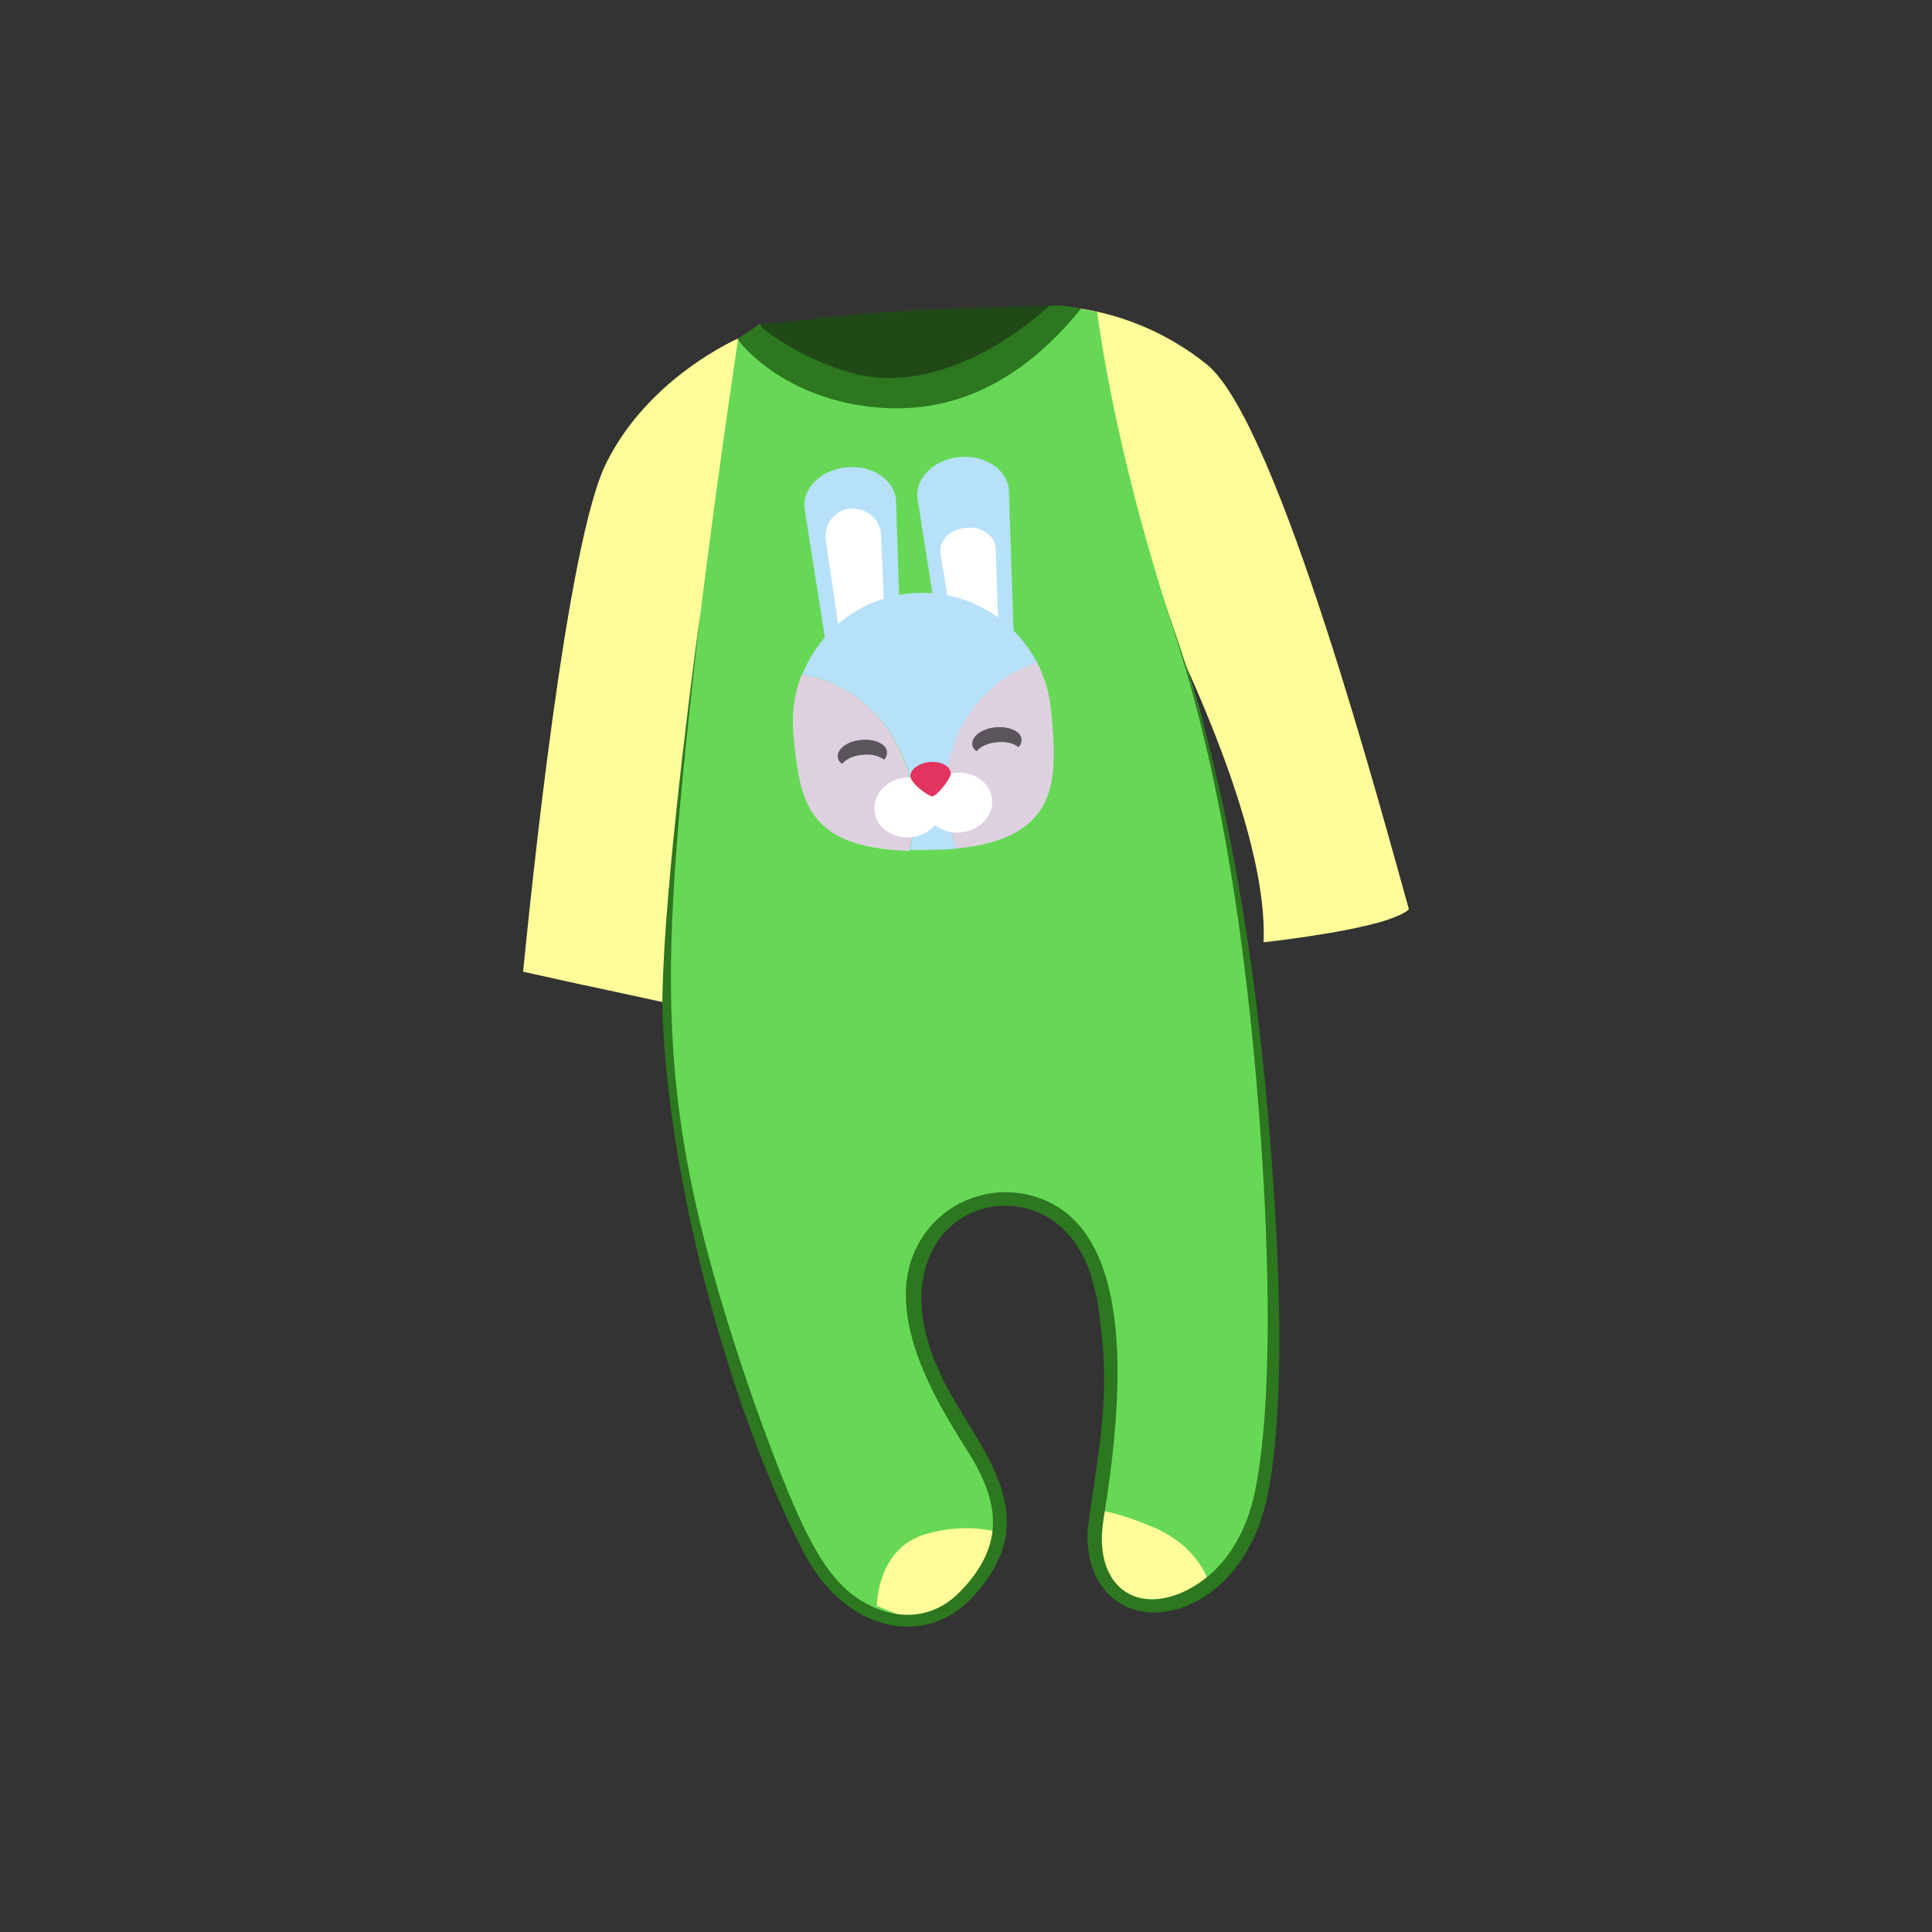
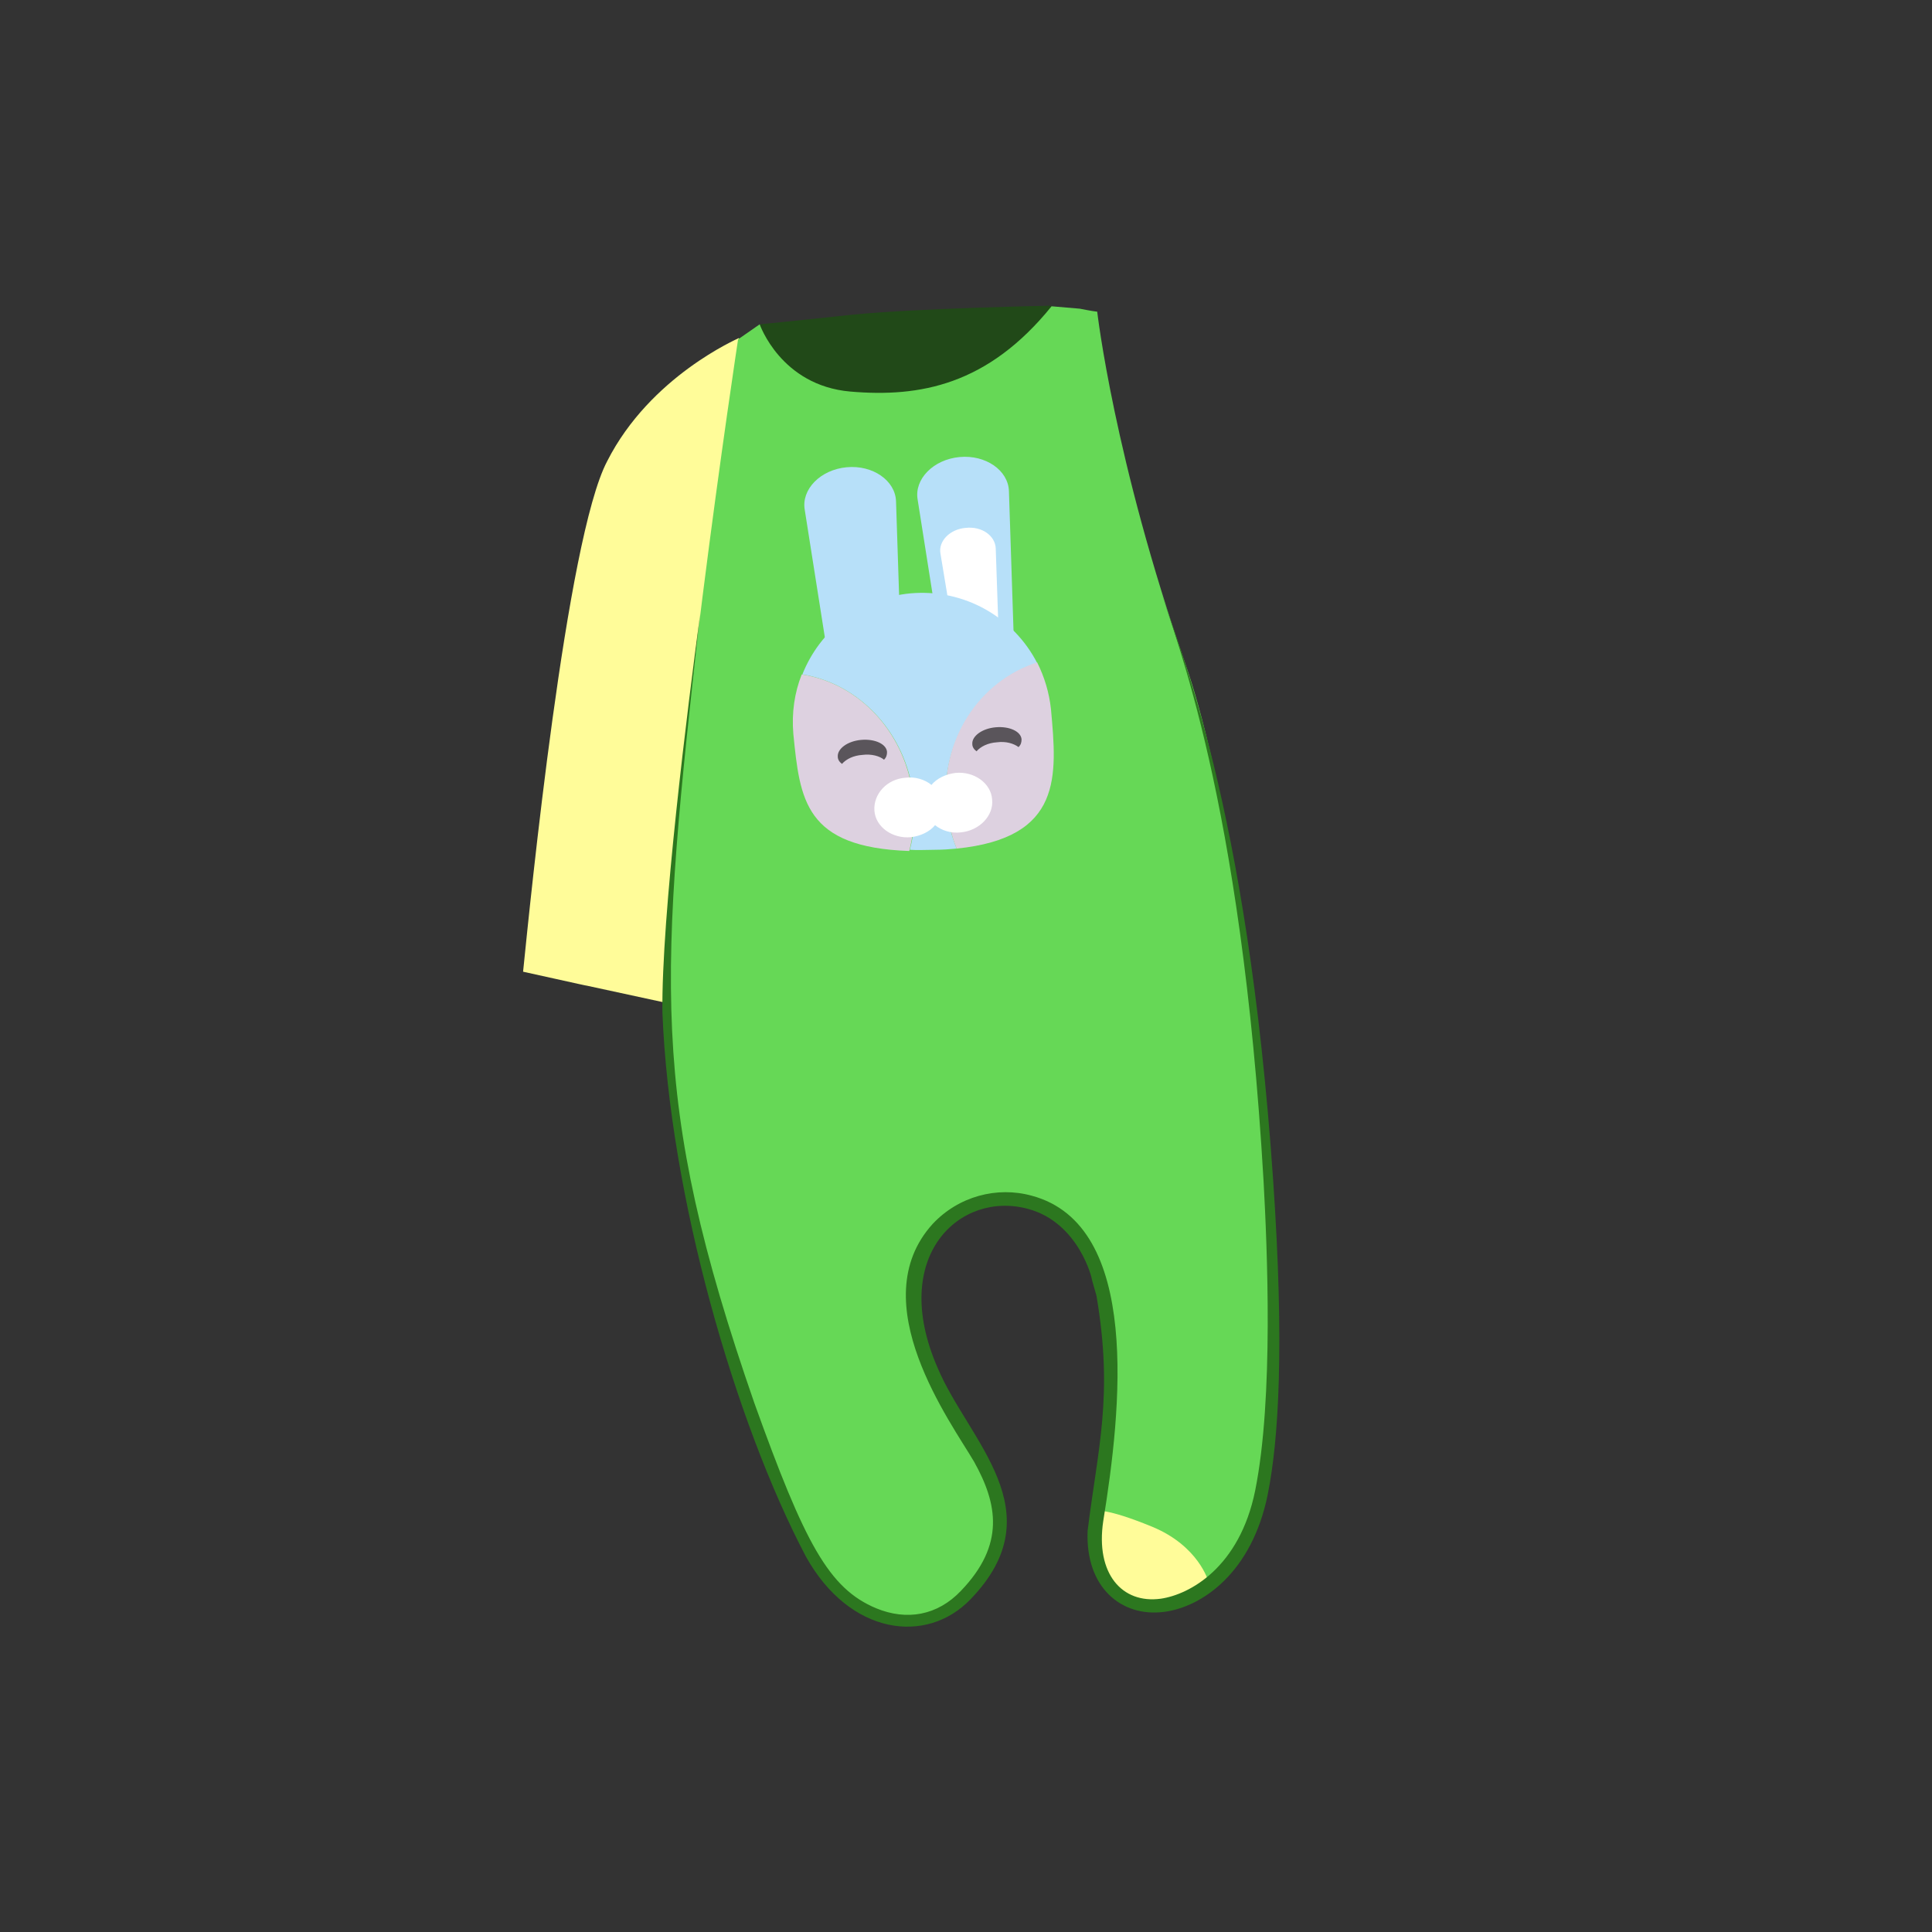
<svg xmlns="http://www.w3.org/2000/svg" version="1.1" id="Layer_1" x="0px" y="0px" viewBox="0 0 321.7 321.7" style="enable-background:new 0 0 321.7 321.7;" xml:space="preserve">
  <rect x="0" y="0" width="321.7" height="321.7" fill="#333333" stroke="none" />
  <style type="text/css">
	.st0{fill:#FFFC99;}
	.st1{fill:#214918;}
	.st2{fill:#66D856;}
	.st3{fill:#2C771F;}
	.st4{fill:#B7E0F9;}
	.st5{fill:#FFFFFF;}
	.st6{fill:#DDD1E0;}
	.st7{fill:#E2345E;}
	.st8{fill:#5A555B;}
</style>
  <g>
    <g>
      <g>
        <path class="st0" d="M87.1,161.8c0.1,0,11.2,2.5,10.5,2.3l13.4,2.9c0.9-11.5,6.6-84.2,13.8-93.1c2.8-3.4,3.8-7.3,2.3-11.5     c-1.4-3.8-4-6-4.1-6.1c-0.1,0.1-14.7,6.3-21.9,20.5C94.3,89.7,88.3,150,87.1,161.8z" />
-         <path class="st0" d="M170.2,64c8.9,8.9,41.4,65.8,40.2,92.9c0,0,13.1-1.4,20.2-3.6h0c1.8-0.6,3.3-1.2,4-1.9     c-4.3-15.2-21.6-80.5-33.5-90.6c-12.6-10.2-25.8-9.8-26-9.8c-0.1,0.1-4.8,4.1-6.1,8.1C168.4,60.9,168.6,62.6,170.2,64z" />
      </g>
      <path class="st1" d="M126.5,54c0,0,4.3-0.4,15.4-1.6c11.2-1.1,33.2-1.5,33.2-1.5l-8.6,24.4l-41.9-1.5L126.5,54z" />
      <path class="st2" d="M126.5,54c0,0,3.5,10.2,15.1,11.2c11.6,1,22.9-1.1,33.5-14.2l4.7,0.4c0.5,0.1,2,0.4,2.9,0.5    c0,0,2.8,24.6,14.7,58.7c11.9,34.1,21.4,132.8,8.6,148.6c-12.8,15.7-25.3,5.9-23.7-4.3c1.6-10.2,6.3-34.3-1.8-47.8    c-8.1-13.6-30.1-8-28.2,11c1.9,19,19.9,27.3,12.4,42c-7.5,14.7-20.9,10.8-27.6,1.9c-6.7-8.9-26.5-61.6-26.2-94.8    c0.2-33.2,12-110.7,12-110.7L126.5,54z" />
      <g>
-         <path class="st3" d="M180,51.4c0,0-4.1-0.9-5.4-0.4c0,0-16.1,15.7-32.8,11.1c-9-2.5-15.3-7.7-15.4-8l-3.6,2.3     c0.2,0.5,6.6,8.9,20.4,11.1C157.6,69.8,169.8,64,180,51.4z" />
-       </g>
+         </g>
      <path class="st0" d="M201.2,263.3c0,0-1.6-5.9-9.4-9.1c-7.8-3.2-9.3-2.6-9.3-2.6l1.7,11.6l5.3,3.8l6.7,0L201.2,263.3z" />
-       <path class="st0" d="M167.5,255.6c0,0-5.5-2.5-13.5-0.1c-8,2.4-8,11.9-8,11.9l5.4,2.2l7.9-2.9l7.2-7.7L167.5,255.6z" />
      <path class="st3" d="M116.6,102.1c-2.1,15.7-6.5,50.6-6.3,66.5c1.2,30.5,12.1,68.2,23.9,90.6c7.3,13.1,20.1,14.7,27.4,7.1    c14.2-14.7-0.4-26.4-5.5-38.6c-8.1-18.6,3.8-29.5,15.1-26.4c8.5,2.3,10.7,11.8,10.6,11.7c0,0.1,0.9,3.1,0.8,2.9    c2.8,16.6,0.2,25.2-1.5,39c-0.4,9.5,5.7,14.4,12.7,13.5c6.4-0.8,14.7-6.6,17.3-19.6c1.8-9,2.8-24.5,0.9-52.2    c-4.3-62.9-15.9-89.1-18.7-98.2c2.2,7.5,13.4,34.2,17.1,98.3c0.6,11,1.7,36.1-1.4,51.5c-2.6,12.8-10.9,17.3-15.7,18    c-6.5,0.9-10.9-4.2-9.6-12.9c3-18.5,6.4-49.3-11.9-54.2c-5.8-1.6-12.2,0.1-16.5,4.7c-11.8,13,3.1,33.1,6.9,39.6    c3.9,7,5.2,13.8-2.2,21.5c-3.9,4.1-9,5-14.1,2.9c-7.9-3.3-11.9-10.8-20.3-34.2C107.9,182.6,109.8,163.1,116.6,102.1z" />
    </g>
    <g>
      <g>
        <path class="st4" d="M137.8,109l12.2-1.1l-0.8-24.4c-0.1-3.5-3.9-6.1-8.2-5.7l0,0c-4.4,0.4-7.6,3.7-7,7.1L137.8,109z" />
-         <path class="st5" d="M140.2,108.2l7.3-0.7l-0.8-18.4c-0.1-2.6-2.4-4.6-5.1-4.4l0,0c-2.6,0.2-4.5,2.6-4.1,5.3L140.2,108.2z" />
        <path class="st4" d="M156.6,107.3l12.2-1.1l-0.8-24.4c-0.1-3.5-3.9-6.1-8.2-5.7l0,0c-4.4,0.4-7.6,3.7-7,7.1L156.6,107.3z" />
        <path class="st5" d="M159,106.7l7.3-0.7l-0.5-14.7c-0.1-2.1-2.3-3.7-5-3.4l0,0c-2.6,0.2-4.6,2.2-4.2,4.3L159,106.7z" />
      </g>
      <path class="st4" d="M133.6,112.3c2.9-7.3,9.6-12.7,18-13.5c9-0.8,17.2,4,21.1,11.6c-8.2,2.6-14.1,10.2-15.1,19.2l-5.9,0.6    C149.6,120.7,142.3,113.7,133.6,112.3z" />
      <path class="st4" d="M157.6,129.5c-0.2,1.6-0.2,3.2,0,4.9c0.2,2.4,0.8,4.7,1.7,6.9c-1.1,0.1-2.3,0.2-3.6,0.2c-1.5,0-2.9,0.1-4.2,0    c0.7-2.7,1-5.6,0.7-8.6c-0.1-1-0.3-2-0.5-3L157.6,129.5z" />
      <path class="st6" d="M172.7,110.3c1.2,2.4,2,5,2.3,7.8c1,11.1,2,21.4-15.7,23.2c-0.9-2.1-1.4-4.5-1.7-6.9    C156.5,123.3,163,113.4,172.7,110.3z" />
      <path class="st6" d="M132.1,122.2c-0.3-3.5,0.2-6.9,1.4-9.9c9.7,1.5,17.5,9.9,18.6,20.8c0.3,3,0,5.9-0.7,8.6    C134,141.1,133.2,133.2,132.1,122.2z" />
      <path class="st5" d="M150.8,129.5c1.6-0.2,3.2,0.3,4.3,1.2c0.9-1.1,2.4-1.8,4-2c3.1-0.3,5.9,1.7,6.1,4.4c0.3,2.7-2.1,5.2-5.2,5.5    c-1.6,0.2-3.2-0.3-4.3-1.2c-0.9,1.1-2.4,1.8-4,2c-3.1,0.3-5.9-1.7-6.1-4.4C145.4,132.2,147.7,129.7,150.8,129.5z" />
-       <path class="st7" d="M151.6,129.3c0.1,1.2,3.1,3.4,3.7,3.3c0.1,0,0.2-0.1,0.4-0.2c0.9-0.7,2.5-2.6,2.6-3.6c0,0,0-0.1,0-0.1    c-0.1-1.2-1.7-2-3.6-1.8C152.9,127.1,151.5,128.2,151.6,129.3z" />
      <path class="st8" d="M143.6,125.7c-1.5,0.1-2.7,0.7-3.4,1.5c-0.4-0.3-0.7-0.7-0.7-1.2c-0.1-1.3,1.6-2.6,3.9-2.8    c2.3-0.2,4.2,0.7,4.3,2c0,0.5-0.1,0.9-0.5,1.3C146.5,125.9,145.1,125.5,143.6,125.7z" />
      <path class="st8" d="M166,123.6c-1.5,0.1-2.7,0.7-3.4,1.5c-0.4-0.3-0.7-0.7-0.7-1.2c-0.1-1.3,1.6-2.6,3.9-2.8    c2.3-0.2,4.2,0.7,4.3,2c0,0.5-0.1,0.9-0.5,1.3C168.8,123.8,167.5,123.4,166,123.6z" />
    </g>
  </g>
</svg>